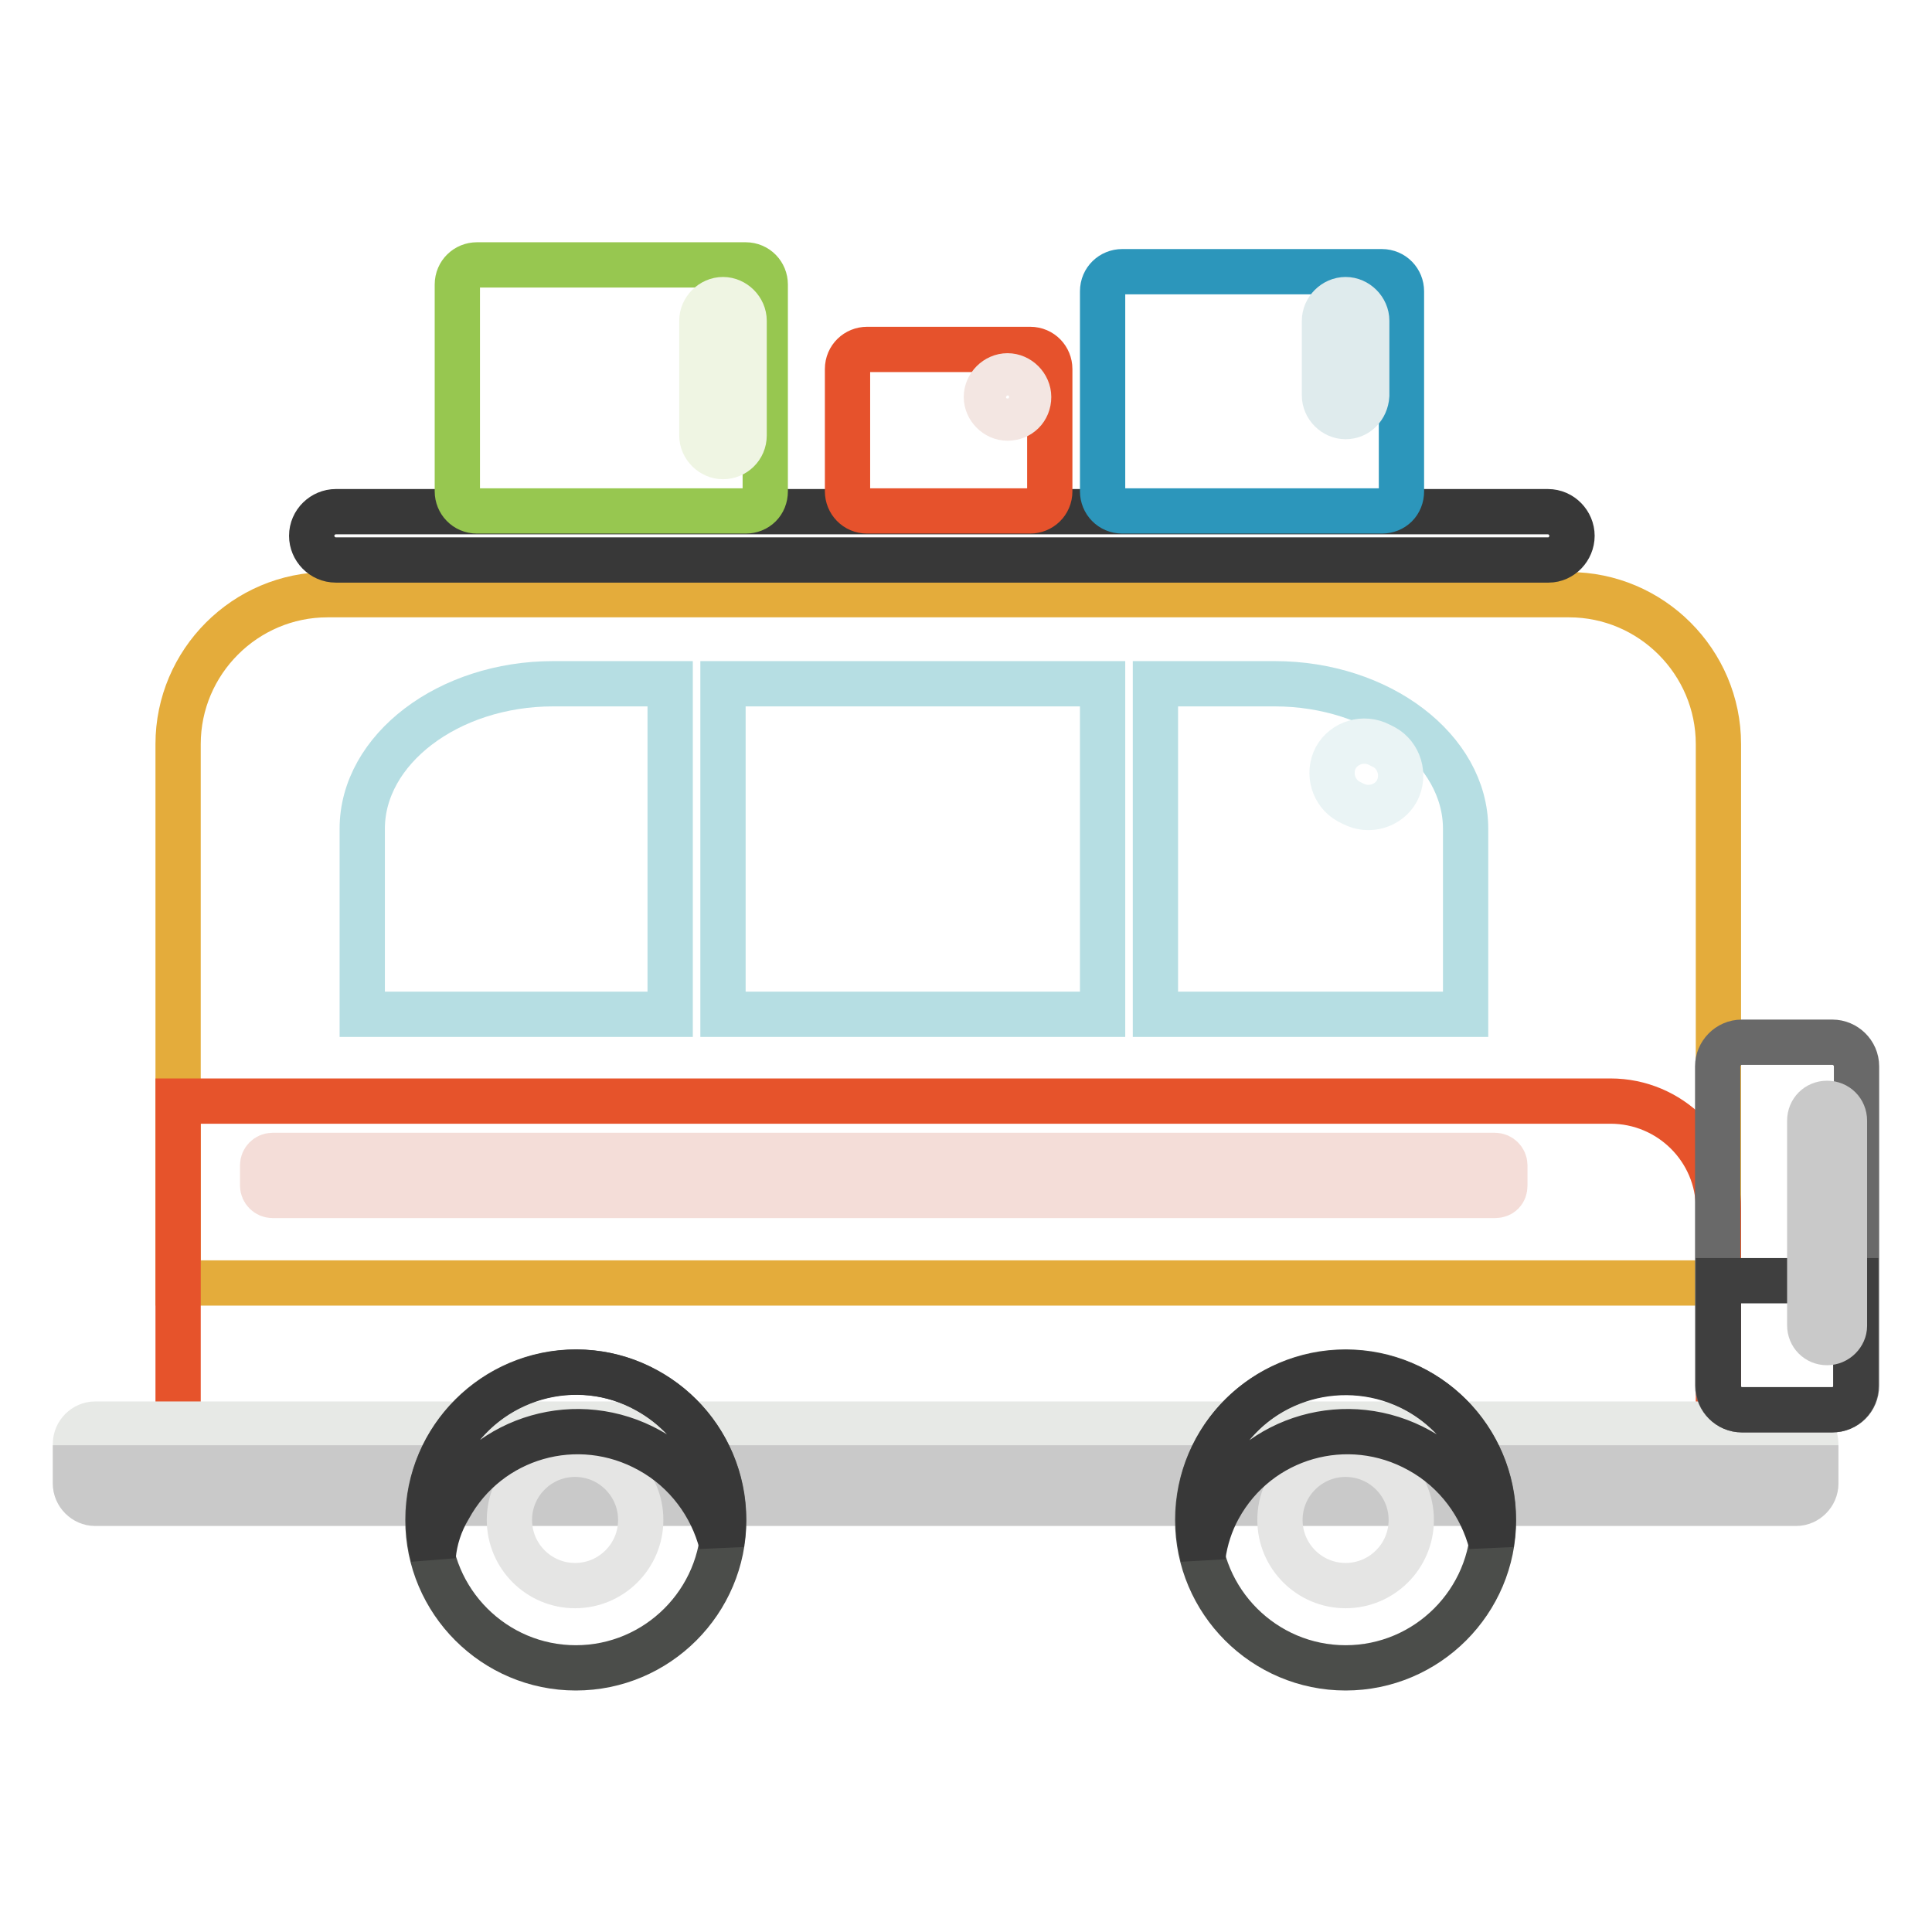
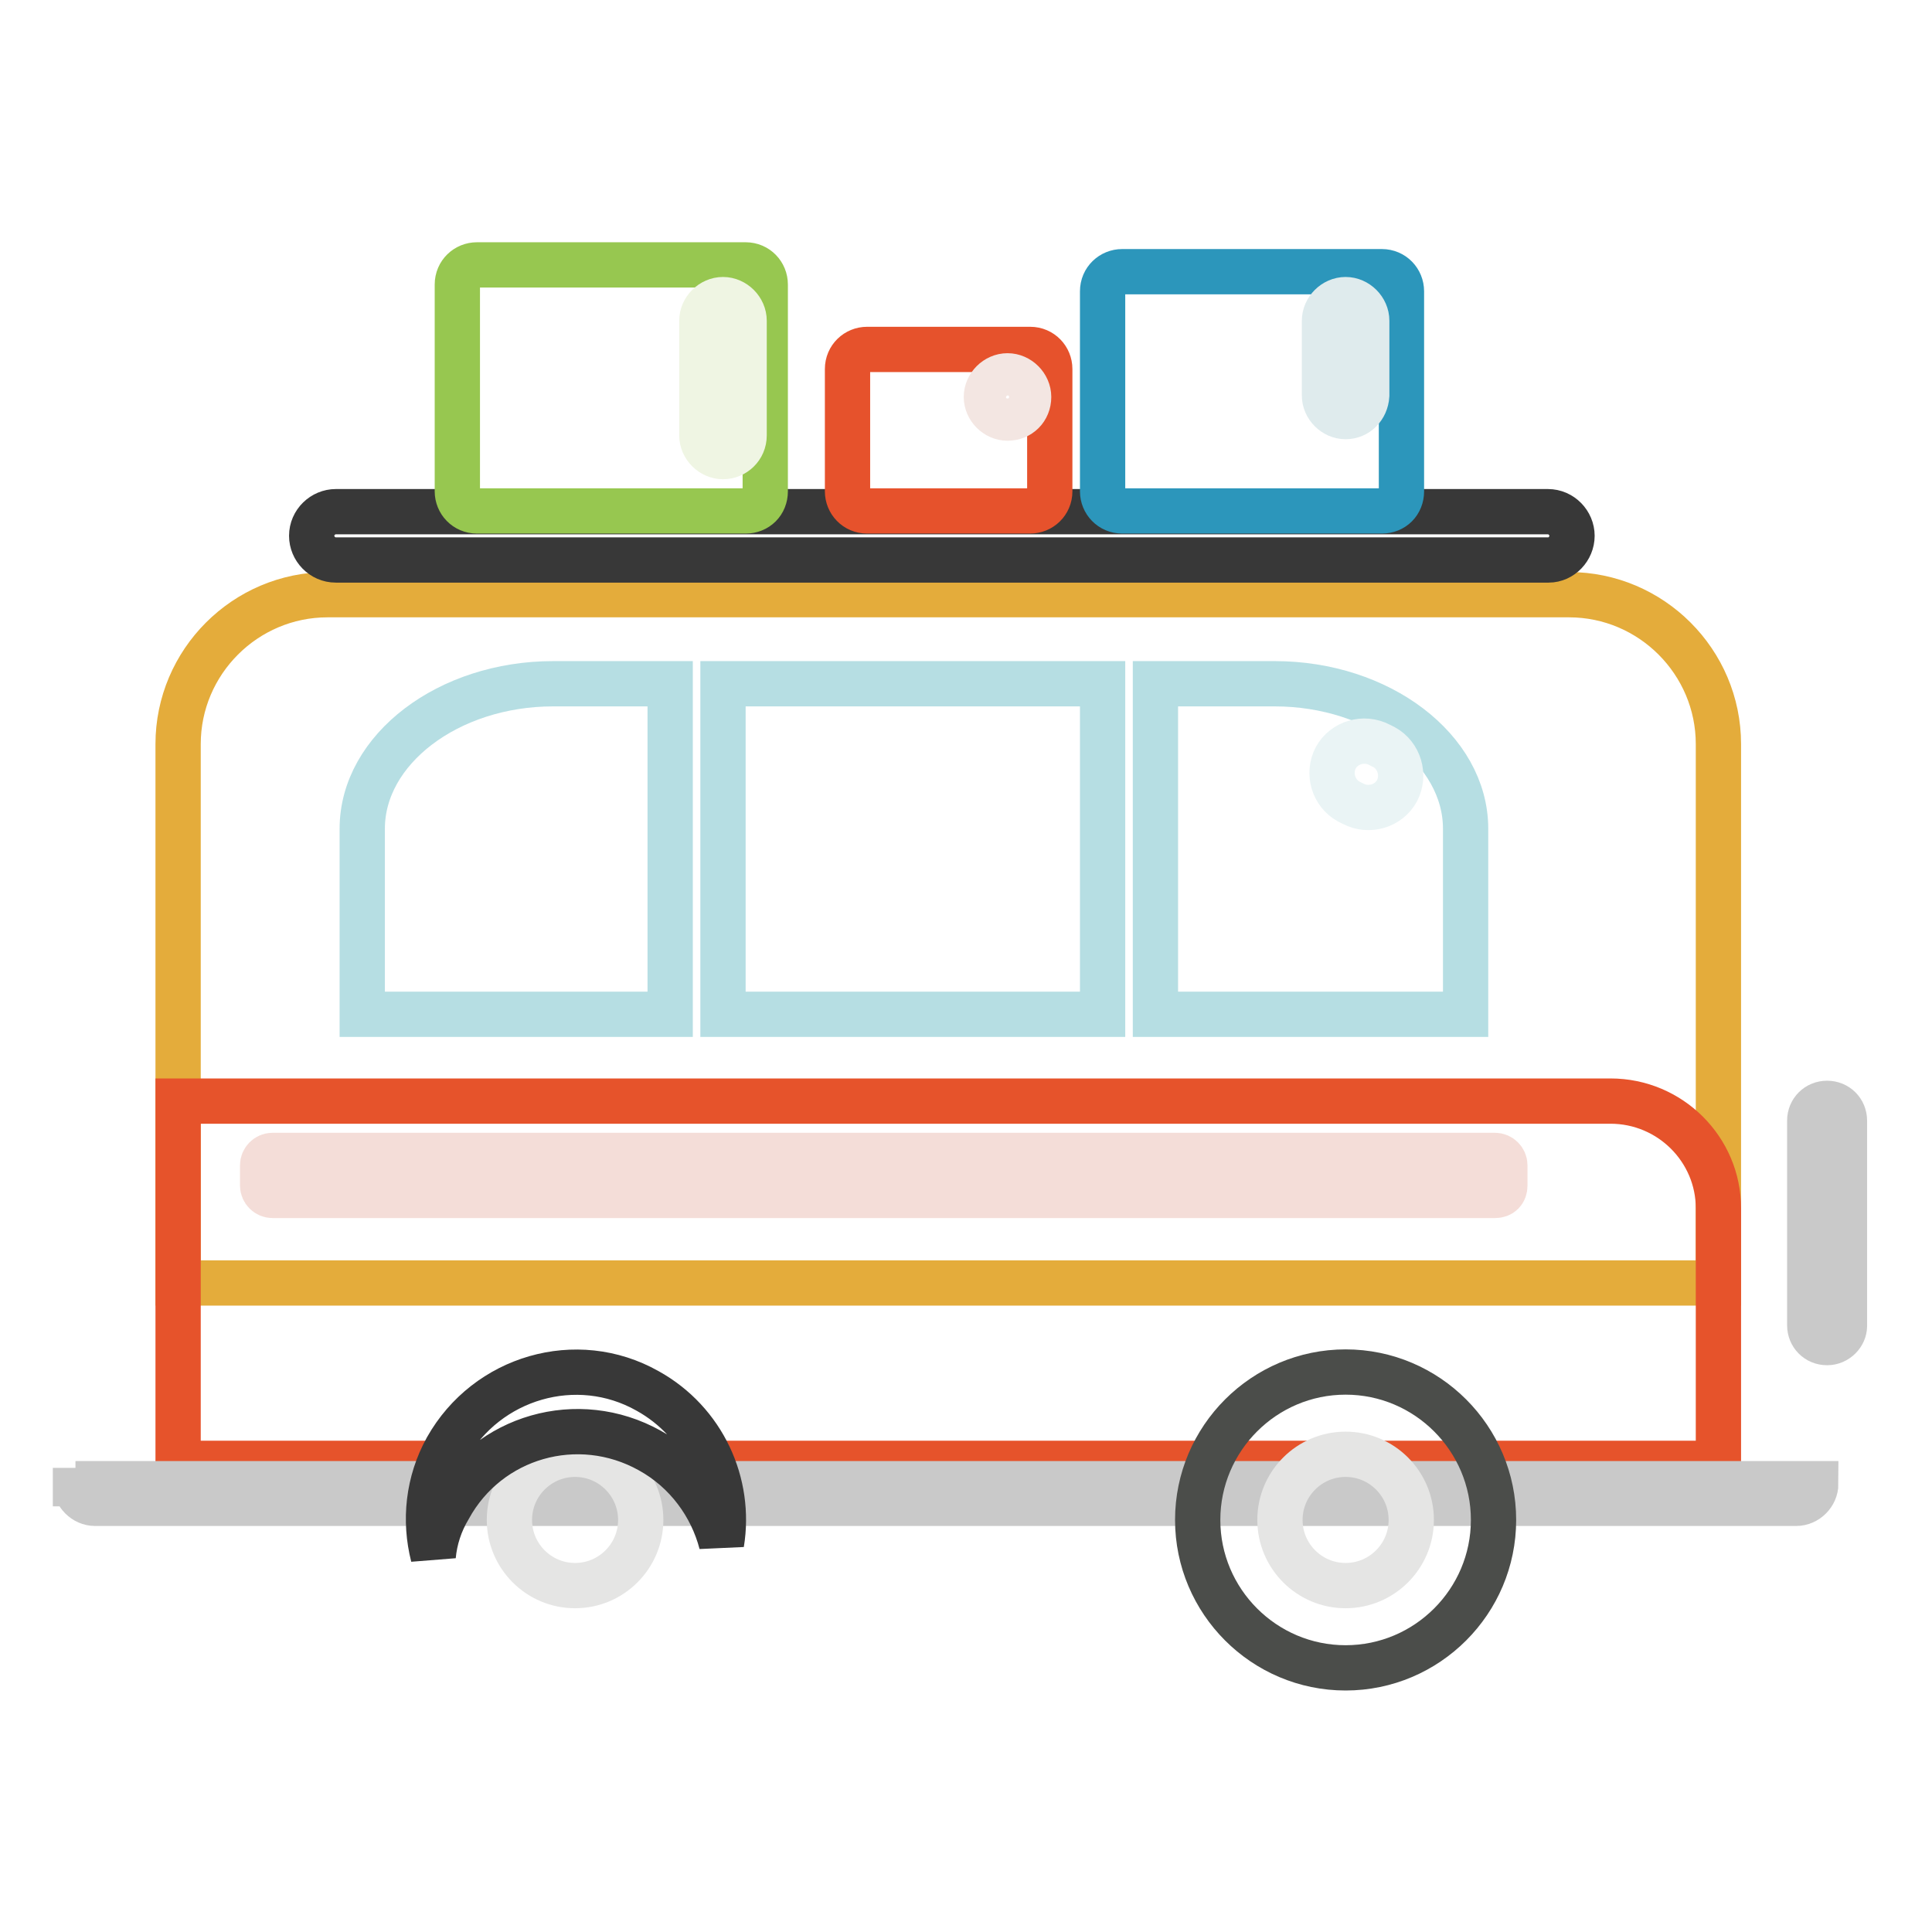
<svg xmlns="http://www.w3.org/2000/svg" version="1.1" x="0px" y="0px" viewBox="0 0 256 256" enable-background="new 0 0 256 256" xml:space="preserve">
  <g>
    <path stroke-width="6" fill-opacity="0" stroke="#e4ac3b" d="M227.7,169.9V98.6c0-10.9-8.9-19.8-19.8-19.8H43.4c-10.9,0-19.8,8.9-19.8,19.8v71.4H227.7z" />
    <path stroke-width="6" fill-opacity="0" stroke="#e6532b" d="M213.4,145.9H23.6v48h204.1v-33.8C227.7,152.3,221.3,145.9,213.4,145.9z" />
-     <path stroke-width="6" fill-opacity="0" stroke="#e7e9e6" d="M237.9,199.1H12.6c-1.4,0-2.6-1.2-2.6-2.6v-5.2c0-1.4,1.2-2.6,2.6-2.6h225.4c1.4,0,2.6,1.2,2.6,2.6v5.2 C240.5,197.9,239.3,199.1,237.9,199.1z" />
-     <path stroke-width="6" fill-opacity="0" stroke="#c9c9c9" d="M10,194.5v2.1c0,1.4,1.2,2.6,2.6,2.6h225.4c1.4,0,2.6-1.2,2.6-2.6v-2.1H10z" />
-     <path stroke-width="6" fill-opacity="0" stroke="#696969" d="M242.8,186.8h-12c-1.7,0-3.2-1.4-3.2-3.2v-42.3c0-1.7,1.4-3.2,3.2-3.2h12c1.7,0,3.2,1.4,3.2,3.2v42.3 C246,185.4,244.6,186.8,242.8,186.8z" />
-     <path stroke-width="6" fill-opacity="0" stroke="#3f3f3f" d="M227.7,169.7v14c0,1.7,1.4,3.1,3.1,3.1h12c1.7,0,3.1-1.4,3.1-3.1v-14H227.7z" />
+     <path stroke-width="6" fill-opacity="0" stroke="#c9c9c9" d="M10,194.5v2.1c0,1.4,1.2,2.6,2.6,2.6h225.4c1.4,0,2.6-1.2,2.6-2.6H10z" />
    <path stroke-width="6" fill-opacity="0" stroke="#b6dee3" d="M88.8,90.6H73.3c-13.9,0-25.3,8.7-25.3,19.2v24.6h40.8V90.6z M95.8,90.6h50.3v43.8H95.8V90.6z M168.9,90.6 h-15.8v43.8h41.1v-24.6C194.2,99.3,182.8,90.6,168.9,90.6z" />
    <path stroke-width="6" fill-opacity="0" stroke="#f4ddd8" d="M198.1,158.4h-162c-0.7,0-1.3-0.6-1.3-1.3v-2.7c0-0.7,0.6-1.3,1.3-1.3h162c0.7,0,1.3,0.6,1.3,1.3v2.7 C199.4,157.9,198.9,158.4,198.1,158.4z" />
    <path stroke-width="6" fill-opacity="0" stroke="#eaf4f5" d="M178.7,106.2l0.6,0.3c2.1,1.1,4.7,0.3,5.8-1.7c1.1-2.1,0.3-4.7-1.7-5.8l-0.6-0.3c-2.1-1.1-4.7-0.3-5.8,1.7 C175.9,102.5,176.7,105.1,178.7,106.2z" />
    <path stroke-width="6" fill-opacity="0" stroke="#c9c9c9" d="M242.1,177.9c-1.3,0-2.3-1-2.3-2.3v-27.1c0-1.3,1-2.3,2.3-2.3c1.3,0,2.3,1,2.3,2.3v27.2 C244.4,176.8,243.4,177.9,242.1,177.9z" />
    <path stroke-width="6" fill-opacity="0" stroke="#383838" d="M205.2,74.2H44.5c-1.8,0-3.2-1.5-3.2-3.2c0-1.8,1.5-3.2,3.2-3.2h160.6c1.8,0,3.2,1.5,3.2,3.2 S206.9,74.2,205.2,74.2L205.2,74.2z" />
    <path stroke-width="6" fill-opacity="0" stroke="#97c750" d="M98.8,67.7H63.2c-1.5,0-2.6-1.2-2.6-2.6V37.7c0-1.5,1.2-2.6,2.6-2.6h35.6c1.5,0,2.6,1.2,2.6,2.6v27.4 C101.4,66.6,100.3,67.7,98.8,67.7z" />
    <path stroke-width="6" fill-opacity="0" stroke="#e6522c" d="M136.5,67.7h-21.6c-1.5,0-2.6-1.2-2.6-2.6V48.9c0-1.5,1.2-2.6,2.6-2.6h21.6c1.5,0,2.6,1.2,2.6,2.6v16.2 C139.1,66.6,137.9,67.7,136.5,67.7z" />
    <path stroke-width="6" fill-opacity="0" stroke="#2c96bb" d="M183.1,67.7h-34.4c-1.5,0-2.6-1.2-2.6-2.6V38.6c0-1.5,1.2-2.6,2.6-2.6h34.4c1.5,0,2.6,1.2,2.6,2.6v26.5 C185.7,66.6,184.6,67.7,183.1,67.7z" />
    <path stroke-width="6" fill-opacity="0" stroke="#eff5e3" d="M95.8,60.5c-1.5,0-2.8-1.3-2.8-2.8V42.5c0-1.5,1.3-2.8,2.8-2.8s2.8,1.3,2.8,2.8v15.2 C98.6,59.3,97.3,60.5,95.8,60.5z" />
    <path stroke-width="6" fill-opacity="0" stroke="#dfebed" d="M178.3,55.2c-1.5,0-2.8-1.3-2.8-2.8v-9.9c0-1.5,1.3-2.8,2.8-2.8s2.8,1.3,2.8,2.8v9.9 C181,54,179.8,55.2,178.3,55.2z" />
    <path stroke-width="6" fill-opacity="0" stroke="#f3e6e2" d="M133.5,55.4c-1.5,0-2.8-1.3-2.8-2.8c0-1.5,1.3-2.8,2.8-2.8c1.5,0,2.8,1.3,2.8,2.8 C136.3,54.2,135.1,55.4,133.5,55.4z" />
    <path stroke-width="6" fill-opacity="0" stroke="#4b4d4a" d="M158.7,201.4c0,10.8,8.8,19.6,19.6,19.6s19.6-8.8,19.6-19.6s-8.8-19.6-19.6-19.6S158.7,190.6,158.7,201.4z" />
    <path stroke-width="6" fill-opacity="0" stroke="#e5e5e4" d="M169.6,201.4c0,4.8,3.9,8.7,8.7,8.7s8.7-3.9,8.7-8.7s-3.9-8.7-8.7-8.7S169.6,196.6,169.6,201.4z" />
-     <path stroke-width="6" fill-opacity="0" stroke="#383838" d="M161.5,199.8c5.2-9.5,17.1-12.9,26.6-7.6c4.9,2.7,8.2,7.3,9.5,12.3c1.3-7.9-2.4-16.1-9.8-20.2 c-9.5-5.2-21.4-1.8-26.6,7.6c-2.5,4.5-3,9.6-1.8,14.3C159.7,204,160.4,201.8,161.5,199.8L161.5,199.8z" />
-     <path stroke-width="6" fill-opacity="0" stroke="#4b4d4a" d="M56.7,201.4c0,10.8,8.8,19.6,19.6,19.6s19.6-8.8,19.6-19.6s-8.8-19.6-19.6-19.6S56.7,190.6,56.7,201.4 L56.7,201.4z" />
    <path stroke-width="6" fill-opacity="0" stroke="#e5e5e4" d="M67.5,201.4c0,4.8,3.9,8.7,8.7,8.7c4.8,0,8.7-3.9,8.7-8.7s-3.9-8.7-8.7-8.7 C71.4,192.7,67.5,196.6,67.5,201.4z" />
    <path stroke-width="6" fill-opacity="0" stroke="#383838" d="M59.5,199.8c5.2-9.5,17.1-12.9,26.6-7.6c4.9,2.7,8.2,7.3,9.5,12.3c1.3-7.9-2.4-16.1-9.8-20.2 c-9.4-5.3-21.3-1.8-26.6,7.6c-2.5,4.5-3,9.6-1.8,14.3C57.6,204,58.3,201.8,59.5,199.8z" />
  </g>
</svg>